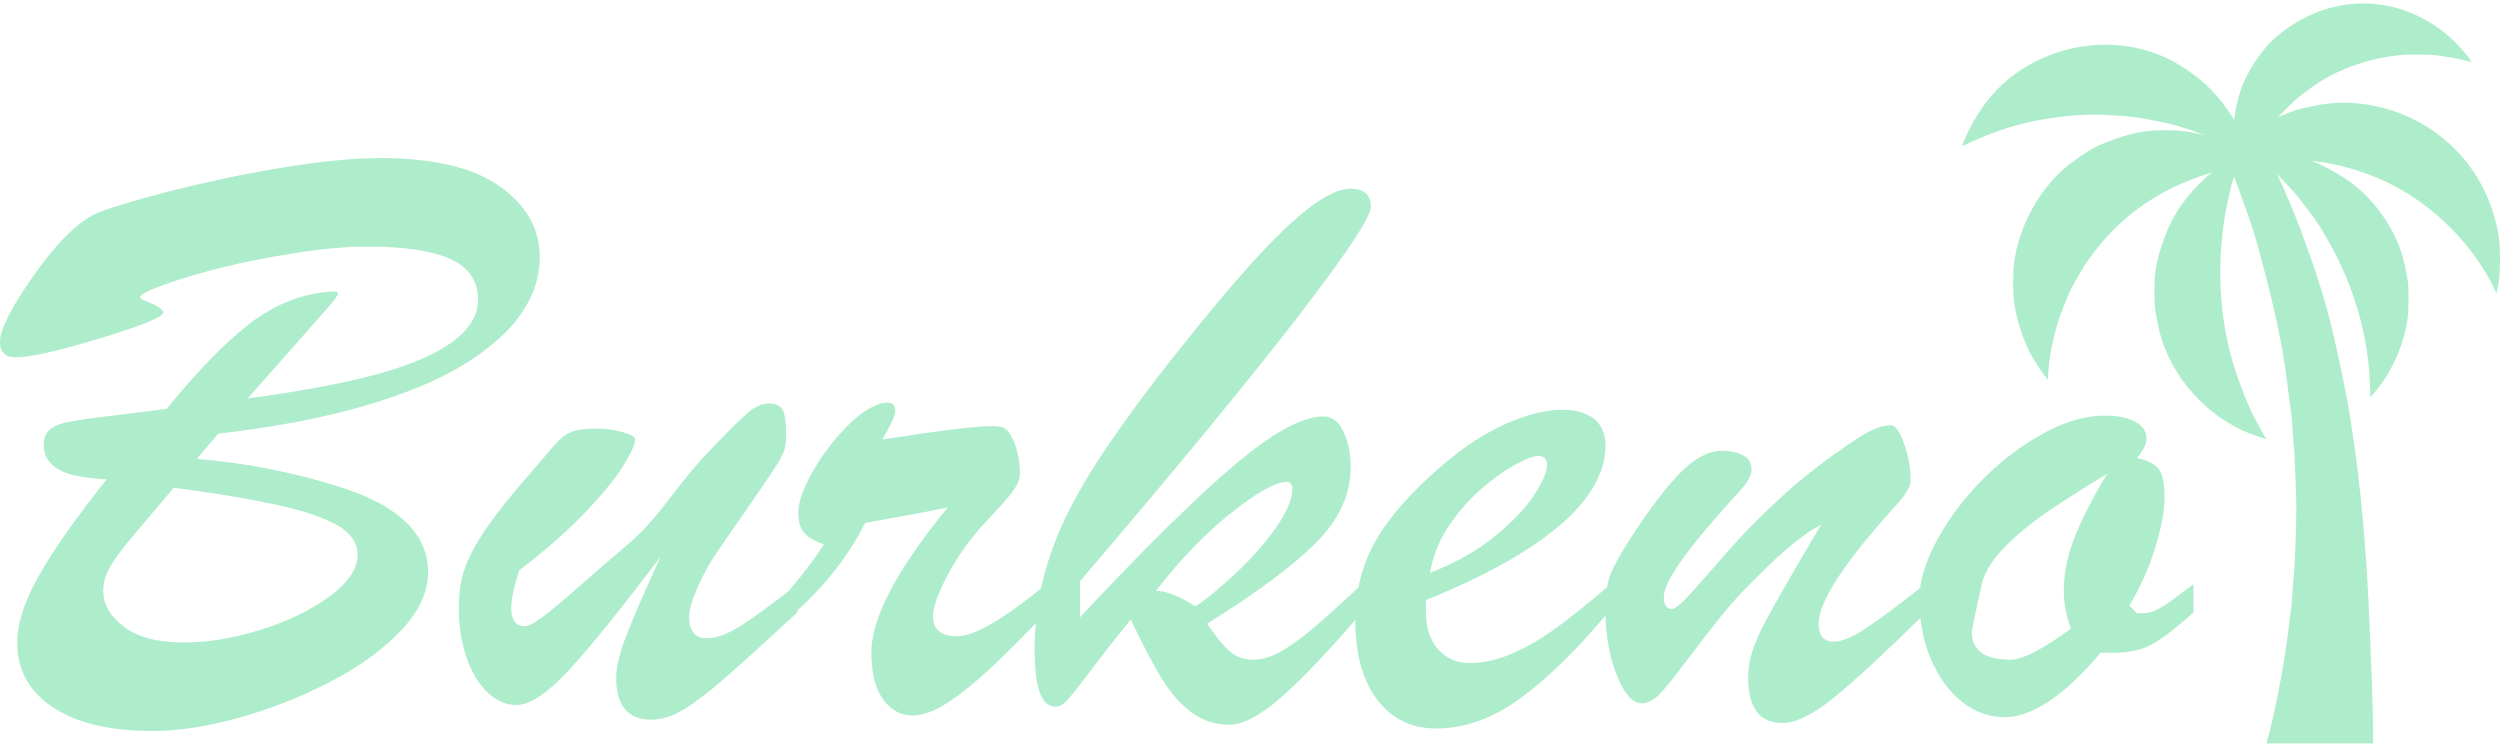
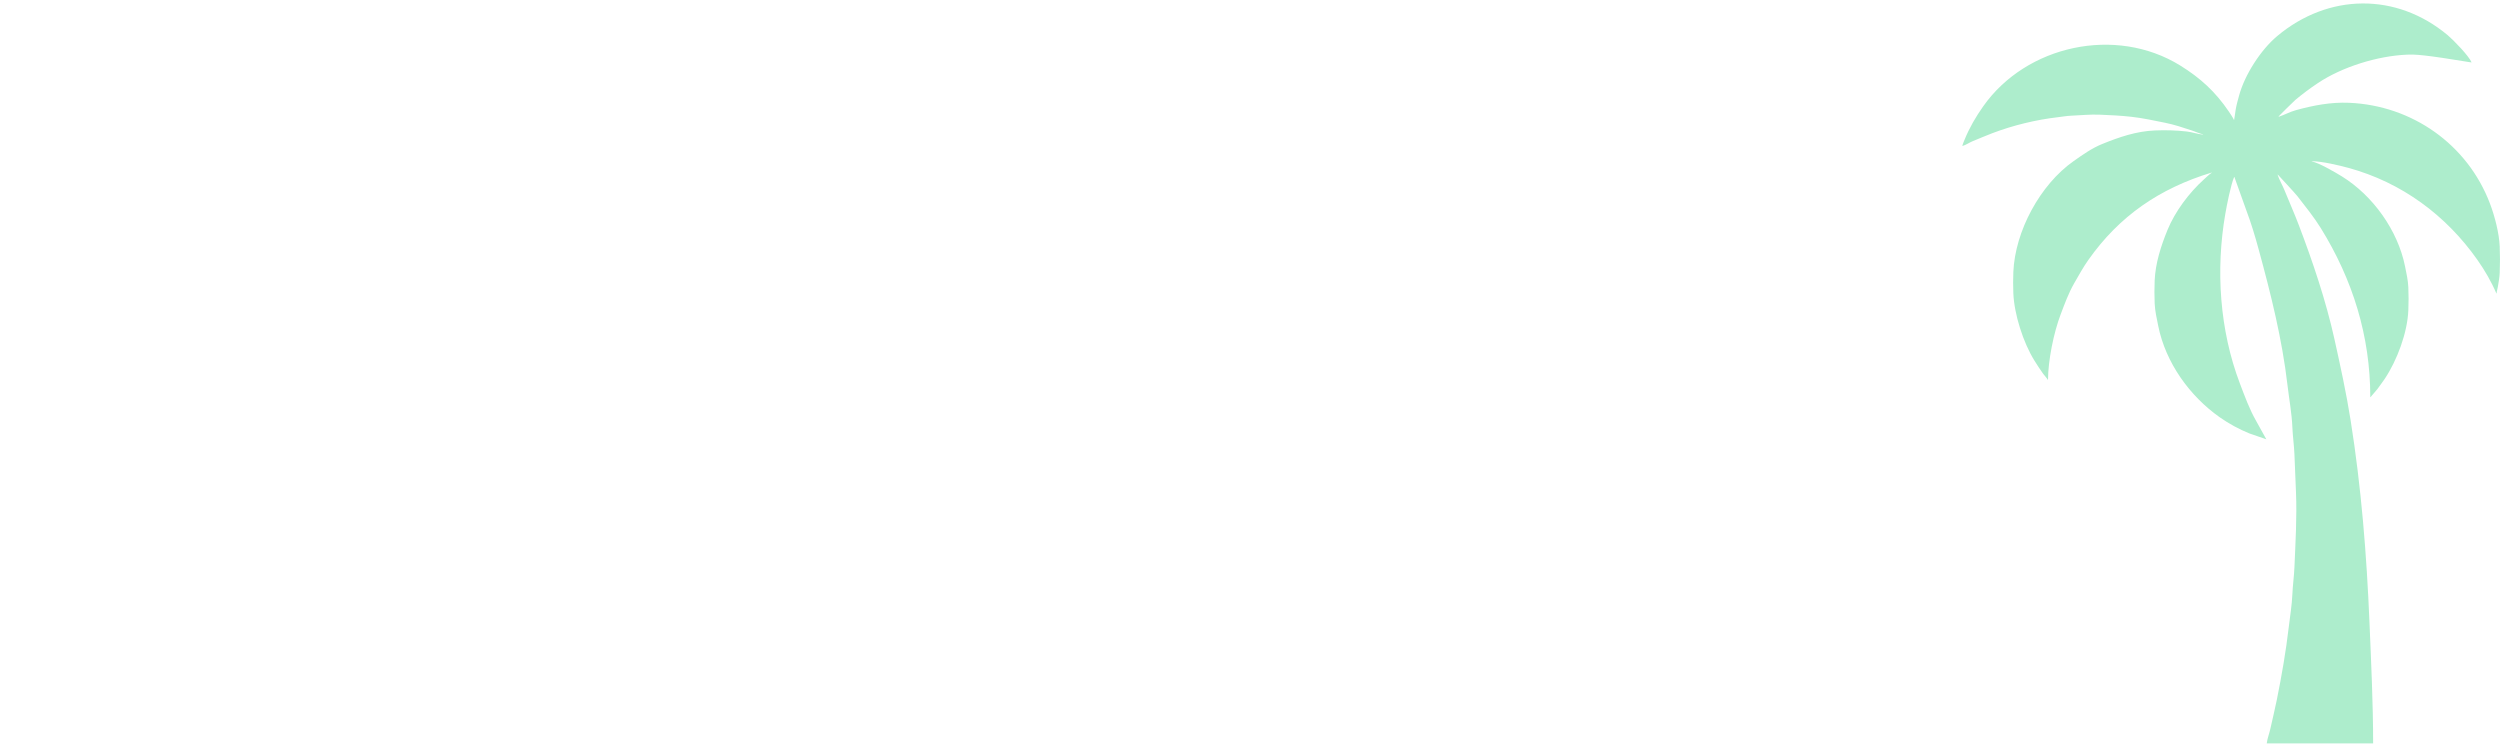
<svg xmlns="http://www.w3.org/2000/svg" width="348" height="104" viewBox="0 0 348 104" fill="none">
-   <path d="M30.381 60.364C29.387 61.532 28.394 62.699 27.401 63.867C30.868 64.178 33.964 64.597 36.691 65.122C39.417 65.647 41.939 66.231 44.257 66.873C46.575 67.516 48.61 68.187 50.363 68.888C56.517 71.456 59.594 75.037 59.594 79.629C59.594 82.431 58.308 85.175 55.738 87.861C53.167 90.546 49.827 92.94 45.718 95.041C41.608 97.143 37.382 98.787 33.039 99.975C28.696 101.162 24.752 101.755 21.208 101.755C15.287 101.755 10.672 100.656 7.361 98.457C4.05 96.258 2.395 93.251 2.395 89.437C2.395 86.79 3.407 83.677 5.433 80.096C7.458 76.516 10.594 72.059 14.839 66.728C11.645 66.572 9.386 66.095 8.062 65.297C6.738 64.499 6.075 63.38 6.075 61.94C6.075 61.045 6.329 60.364 6.835 59.897C7.341 59.43 8.023 59.09 8.88 58.876C9.737 58.661 11.383 58.399 13.817 58.087C16.251 57.776 19.377 57.387 23.194 56.92C27.44 51.705 31.247 47.783 34.617 45.156C37.986 42.529 41.599 41.021 45.455 40.632C45.766 40.593 46.107 40.574 46.477 40.574C46.847 40.574 47.032 40.671 47.032 40.866C47.032 41.099 46.594 41.721 45.718 42.733C44.841 43.746 43.42 45.361 41.452 47.579C39.485 49.797 37.158 52.424 34.471 55.46C41.793 54.487 47.782 53.368 52.437 52.103C57.091 50.839 60.606 49.331 62.983 47.579C65.359 45.828 66.547 43.882 66.547 41.741C66.547 39.134 65.28 37.246 62.749 36.078C60.217 34.911 56.341 34.327 51.122 34.327C48.24 34.327 44.938 34.619 41.219 35.203C37.499 35.786 34.13 36.448 31.111 37.188C28.092 37.927 25.405 38.715 23.048 39.552C20.692 40.389 19.513 41.002 19.513 41.391C19.513 41.508 19.63 41.624 19.864 41.741C21.773 42.442 22.727 43.025 22.727 43.493C22.727 44.115 19.806 45.312 13.963 47.083C8.12 48.854 4.186 49.739 2.161 49.739C0.72 49.739 -0.001 49.019 -0.001 47.579C-0.001 45.866 1.567 42.782 4.702 38.326C7.838 33.87 10.691 31.019 13.262 29.773C14.158 29.345 16.241 28.664 19.513 27.73C22.785 26.796 26.378 25.901 30.293 25.045C34.208 24.189 38.19 23.469 42.241 22.884C46.292 22.301 49.876 22.009 52.991 22.009C60.353 22.009 65.884 23.323 69.585 25.95C73.285 28.577 75.135 31.875 75.135 35.845C75.135 38.53 74.288 41.118 72.594 43.609C70.899 46.1 68.26 48.455 64.677 50.673C61.093 52.892 56.429 54.838 50.684 56.511C44.938 58.185 38.171 59.469 30.381 60.364ZM24.187 67.895C22.162 70.308 20.36 72.439 18.783 74.287C17.206 76.136 16.076 77.635 15.394 78.783C14.713 79.931 14.372 81.089 14.372 82.256C14.372 84.124 15.336 85.788 17.264 87.248C19.192 88.707 21.967 89.437 25.59 89.437C28.939 89.437 32.513 88.844 36.311 87.656C40.109 86.469 43.303 84.922 45.893 83.015C48.483 81.108 49.778 79.182 49.778 77.236C49.778 75.562 48.824 74.18 46.915 73.091C45.007 72.001 42.105 71.038 38.21 70.201C34.315 69.364 29.64 68.596 24.187 67.895ZM91.962 77.469C86.314 84.942 82.02 90.254 79.079 93.407C76.138 96.559 73.733 98.135 71.863 98.135C70.383 98.135 69.02 97.523 67.773 96.297C66.527 95.071 65.563 93.417 64.881 91.334C64.2 89.252 63.859 87.024 63.859 84.65C63.859 83.093 64.005 81.692 64.297 80.447C64.589 79.201 65.144 77.829 65.962 76.331C66.78 74.832 67.861 73.208 69.205 71.456C70.548 69.705 72.195 67.72 74.142 65.501C75.311 64.139 76.294 62.991 77.092 62.057C77.891 61.123 78.67 60.491 79.43 60.16C80.189 59.829 81.425 59.664 83.14 59.664C84.386 59.664 85.574 59.829 86.703 60.16C87.833 60.491 88.398 60.831 88.398 61.181C88.398 61.882 87.823 63.147 86.674 64.976C85.525 66.805 83.675 69.034 81.124 71.661C78.572 74.287 75.622 76.866 72.272 79.396C71.532 81.692 71.162 83.443 71.162 84.65C71.162 86.323 71.805 87.16 73.09 87.16C73.558 87.16 74.337 86.761 75.427 85.963C76.518 85.166 78.358 83.628 80.948 81.352C83.539 79.075 85.866 77.061 87.93 75.309C89.449 73.986 91.212 72.011 93.218 69.384C95.224 66.757 96.85 64.782 98.097 63.458C100.979 60.423 102.946 58.447 103.998 57.533C105.049 56.618 106.062 56.161 107.036 56.161C107.971 56.161 108.604 56.453 108.935 57.036C109.266 57.62 109.431 58.807 109.431 60.598C109.431 61.415 109.353 62.077 109.198 62.583C109.042 63.089 108.721 63.74 108.233 64.538C107.747 65.336 106.763 66.805 105.283 68.946C103.803 71.087 102.05 73.616 100.025 76.535C98.934 78.092 97.98 79.795 97.162 81.643C96.344 83.492 95.935 84.883 95.935 85.817C95.935 87.841 96.734 88.853 98.33 88.853C99.655 88.853 101.193 88.308 102.946 87.219C104.699 86.129 107.387 84.163 111.009 81.322C111.009 82.626 111.009 83.93 111.009 85.234C106.452 89.437 103.083 92.492 100.901 94.399C98.72 96.306 96.831 97.746 95.234 98.719C93.636 99.692 92.118 100.179 90.676 100.179C87.405 100.179 85.769 98.233 85.769 94.341C85.769 92.862 86.256 90.867 87.23 88.357C88.204 85.847 89.781 82.217 91.962 77.469ZM109.898 85.934C109.898 84.669 109.898 83.404 109.898 82.139C112.002 79.649 113.599 77.528 114.69 75.776C113.443 75.348 112.538 74.823 111.973 74.2C111.408 73.577 111.126 72.643 111.126 71.398C111.126 69.997 111.71 68.226 112.879 66.085C114.047 63.945 115.488 61.94 117.202 60.072C118.916 58.204 120.474 56.998 121.876 56.453C122.422 56.18 122.947 56.044 123.453 56.044C124.233 56.044 124.623 56.414 124.623 57.153C124.623 57.815 124.018 59.158 122.811 61.181C130.835 59.936 135.899 59.313 138.002 59.313C138.82 59.313 139.384 59.391 139.696 59.547C140.358 59.897 140.904 60.715 141.332 61.999C141.76 63.283 141.975 64.567 141.975 65.852C141.975 66.669 141.614 67.555 140.894 68.508C140.173 69.462 138.937 70.853 137.184 72.682C135.119 74.901 133.386 77.314 131.984 79.921C130.582 82.529 129.88 84.494 129.88 85.817C129.88 87.647 131.01 88.561 133.269 88.561C135.646 88.561 139.774 86.148 145.656 81.322C145.656 82.626 145.656 83.93 145.656 85.234C142.422 88.62 139.755 91.286 137.651 93.232C135.548 95.178 133.6 96.725 131.809 97.873C130.017 99.021 128.42 99.595 127.018 99.595C125.382 99.595 124.018 98.846 122.928 97.347C121.838 95.849 121.292 93.679 121.292 90.838C121.292 89.165 121.72 87.257 122.577 85.117C123.434 82.976 124.691 80.651 126.346 78.141C128.001 75.63 129.861 73.13 131.926 70.639C130.835 70.872 129.608 71.116 128.245 71.369C126.881 71.622 125.44 71.884 123.921 72.157C122.402 72.429 121.234 72.643 120.415 72.799C118 77.625 114.495 82.003 109.898 85.934ZM189.475 81.439C189.475 82.743 189.475 84.047 189.475 85.35C185.113 90.449 181.451 94.312 178.491 96.939C175.531 99.566 173.057 100.879 171.071 100.879C169.162 100.879 167.439 100.315 165.9 99.186C164.362 98.058 162.979 96.501 161.752 94.516C160.525 92.531 159.074 89.768 157.399 86.226C155.413 88.678 153.621 90.965 152.024 93.086C150.427 95.207 149.317 96.618 148.694 97.318C148.071 98.019 147.506 98.369 146.999 98.369C145.948 98.369 145.188 97.698 144.721 96.355C144.253 95.012 144.02 93.056 144.02 90.488C144.02 86.985 144.438 83.609 145.276 80.359C146.114 77.109 147.321 73.947 148.898 70.872C150.476 67.798 152.501 64.48 154.975 60.919C157.448 57.358 160.223 53.631 163.3 49.739C167.546 44.368 171.207 39.98 174.284 36.575C177.361 33.169 180.039 30.6 182.318 28.869C184.597 27.137 186.495 26.271 188.014 26.271C189.884 26.271 190.819 27.108 190.819 28.781C190.819 30.221 187.372 35.407 180.478 44.339C173.584 53.271 163.534 65.463 150.33 80.914C150.33 82.587 150.33 84.261 150.33 85.934C159.172 76.477 166.29 69.452 171.684 64.859C177.079 60.267 181.257 57.971 184.217 57.971C185.424 57.971 186.359 58.681 187.022 60.102C187.684 61.522 188.014 63.166 188.014 65.034C188.014 68.849 186.379 72.381 183.107 75.63C179.835 78.88 174.811 82.607 168.033 86.81C169.201 88.561 170.234 89.836 171.13 90.634C172.025 91.432 173.155 91.831 174.518 91.831C175.726 91.831 177.03 91.422 178.433 90.605C179.835 89.787 181.266 88.756 182.727 87.51C184.187 86.265 186.437 84.241 189.475 81.439ZM166.397 84.416C167.877 83.443 169.718 81.935 171.918 79.892C174.119 77.849 175.998 75.728 177.557 73.529C179.115 71.33 179.893 69.491 179.893 68.012C179.893 67.389 179.621 67.078 179.076 67.078C177.596 67.078 175.054 68.498 171.451 71.339C167.848 74.18 164.333 77.82 160.905 82.256C162.385 82.256 164.216 82.976 166.397 84.416ZM198.473 83.541C198.473 84.027 198.473 84.514 198.473 85C198.473 87.296 199.038 89.087 200.167 90.371C201.297 91.655 202.777 92.298 204.607 92.298C206.516 92.298 208.493 91.85 210.538 90.955C212.583 90.06 214.618 88.873 216.643 87.394C218.669 85.915 221.142 83.93 224.064 81.439C224.064 82.626 224.064 83.813 224.064 85C219.662 90.293 215.534 94.35 211.677 97.172C207.821 99.994 203.907 101.405 199.934 101.405C196.467 101.405 193.721 100.062 191.695 97.377C189.67 94.691 188.657 91.013 188.657 86.343C188.657 82.256 189.612 78.549 191.52 75.222C193.429 71.894 196.545 68.382 200.869 64.684C203.829 62.154 206.769 60.247 209.691 58.963C212.612 57.679 215.222 57.036 217.52 57.036C219.351 57.036 220.801 57.455 221.872 58.292C222.944 59.129 223.48 60.384 223.48 62.057C223.48 64.509 222.564 66.951 220.733 69.384C218.903 71.816 216.108 74.229 212.349 76.623C208.59 79.016 203.965 81.322 198.473 83.541ZM199.058 79.746C202.563 78.384 205.562 76.691 208.055 74.667C210.548 72.643 212.388 70.707 213.576 68.858C214.764 67.01 215.358 65.657 215.358 64.801C215.358 63.906 214.949 63.458 214.131 63.458C213.43 63.458 212.291 63.906 210.713 64.801C209.136 65.696 207.539 66.864 205.923 68.304C204.306 69.744 202.855 71.437 201.569 73.383C200.284 75.329 199.447 77.45 199.058 79.746ZM263.443 70.872C256.588 78.501 253.16 83.813 253.16 86.81C253.16 88.484 253.842 89.32 255.205 89.32C256.335 89.32 257.805 88.727 259.616 87.54C261.427 86.353 264.261 84.241 268.117 81.206C268.117 82.548 268.117 83.891 268.117 85.234C262.586 90.682 258.34 94.613 255.38 97.026C252.42 99.439 250.005 100.646 248.135 100.646C244.941 100.646 243.344 98.544 243.344 94.341C243.344 93.096 243.539 91.87 243.929 90.663C244.318 89.457 244.853 88.201 245.535 86.897C246.217 85.594 247.259 83.726 248.661 81.293C250.063 78.861 251.68 76.107 253.511 73.032C251.29 74.161 248.505 76.399 245.156 79.746C242.974 81.848 241.124 83.842 239.605 85.73C238.086 87.618 236.46 89.719 234.727 92.035C232.993 94.35 231.727 95.907 230.929 96.705C230.13 97.503 229.322 97.902 228.504 97.902C227.257 97.902 226.108 96.598 225.057 93.99C224.005 91.383 223.48 88.347 223.48 84.883C223.48 82.743 223.723 81.069 224.21 79.863C224.696 78.656 225.661 76.944 227.102 74.725C229.789 70.6 232.107 67.574 234.054 65.647C236.002 63.721 237.872 62.758 239.664 62.758C240.91 62.758 241.913 62.972 242.673 63.4C243.432 63.828 243.812 64.49 243.812 65.385C243.812 65.774 243.695 66.183 243.461 66.611C243.227 67.039 242.965 67.428 242.673 67.778C242.381 68.129 241.767 68.81 240.832 69.822C234.678 76.632 231.601 81.05 231.601 83.074C231.601 84.202 231.971 84.767 232.711 84.767C233.178 84.767 234.084 84.017 235.427 82.519C236.771 81.021 238.505 79.055 240.627 76.623C242.75 74.19 245.263 71.651 248.165 69.004C251.066 66.358 254.367 63.809 258.068 61.356C260.132 59.917 261.846 59.197 263.209 59.197C263.832 59.197 264.446 60.053 265.049 61.765C265.654 63.478 265.955 65.21 265.955 66.961C265.955 67.817 265.118 69.121 263.443 70.872ZM305.335 81.322C305.335 82.626 305.335 83.93 305.335 85.234C302.764 87.569 300.7 89.126 299.141 89.904C297.583 90.682 295.344 90.994 292.423 90.838C287.359 96.832 282.899 99.829 279.043 99.829C276.861 99.829 274.875 99.109 273.083 97.668C271.292 96.228 269.86 94.263 268.789 91.772C267.718 89.281 267.182 86.499 267.182 83.424C267.182 80.933 268.01 78.17 269.665 75.134C271.321 72.098 273.463 69.267 276.092 66.64C278.721 64.013 281.535 61.892 284.535 60.277C287.534 58.661 290.319 57.854 292.89 57.854C294.72 57.854 296.161 58.136 297.213 58.7C298.265 59.265 298.791 60.053 298.791 61.065C298.791 61.843 298.343 62.738 297.447 63.75C298.927 64.061 299.94 64.577 300.485 65.297C301.031 66.017 301.303 67.331 301.303 69.238C301.303 71.106 300.865 73.46 299.988 76.302C299.112 79.143 297.914 81.809 296.396 84.3C296.746 84.65 297.096 85 297.447 85.35C297.739 85.35 298.031 85.35 298.323 85.35C298.985 85.35 299.638 85.185 300.281 84.854C300.923 84.523 301.498 84.173 302.004 83.803C302.511 83.434 303.621 82.607 305.335 81.322ZM293.299 65.969C290.066 67.915 287.3 69.676 285.002 71.252C282.704 72.828 280.757 74.424 279.16 76.039C277.562 77.654 276.492 79.279 275.946 80.914C274.973 85.273 274.485 87.627 274.485 87.978C274.485 90.546 276.277 91.831 279.861 91.831C281.535 91.831 284.34 90.391 288.274 87.51C287.612 85.681 287.281 83.93 287.281 82.256C287.281 79.805 287.787 77.304 288.8 74.755C289.812 72.205 291.312 69.277 293.299 65.969Z" fill="#ADEDCC" />
-   <path fill-rule="evenodd" clip-rule="evenodd" d="M344.032 8.673V8.691H344.013C343.264 8.284 339.436 7.684 338.536 7.646C337.367 7.598 336.217 7.562 335.043 7.61C331.006 7.778 326.075 9.284 322.668 11.553C321.563 12.29 320.527 13.061 319.512 13.911C319.241 14.139 317.11 16.253 317.188 16.215V16.233V16.251H317.207C318.018 15.981 318.782 15.555 319.621 15.326C322.047 14.665 324.44 14.202 326.97 14.307C335.778 14.672 343.473 20.105 346.601 28.33C347.268 30.084 347.882 32.458 347.959 34.307C348.011 35.547 348.011 36.738 347.959 37.978C347.932 38.62 347.81 39.302 347.7 39.938C347.649 40.233 347.543 40.541 347.527 40.84H347.508H347.491C346.801 39.205 345.858 37.599 344.843 36.157C340.478 29.957 334.298 25.387 326.899 23.368C325.537 22.997 323.172 22.443 321.819 22.443H321.8V22.462V22.479H321.819C322.782 22.652 325.091 23.998 325.995 24.557C330.305 27.223 333.769 32.056 334.778 37.058C334.973 38.022 335.199 39.012 335.24 39.995C335.285 41.081 335.285 42.113 335.24 43.198C335.111 46.314 333.686 50.141 331.943 52.755C331.621 53.236 331.265 53.687 330.934 54.158C330.806 54.339 330.008 55.218 329.979 55.277H329.962H329.943C329.943 46.786 327.511 38.947 323.051 31.747C322.076 30.174 320.912 28.753 319.791 27.296C319.479 26.889 317.088 24.332 317.081 24.316H317.062H317.045V24.334C317.287 25.061 317.708 25.762 317.999 26.477C318.657 28.092 319.367 29.686 319.988 31.317C321.95 36.477 323.765 41.841 324.96 47.231C325.788 50.966 326.598 54.678 327.198 58.448C328.687 67.795 329.442 77.252 329.835 86.724C330.067 92.302 330.339 97.885 330.339 103.484C325.403 103.484 320.467 103.484 315.531 103.484C315.605 102.828 315.88 102.136 316.024 101.486C316.324 100.134 316.656 98.789 316.929 97.433C317.609 94.066 318.201 90.678 318.597 87.275C318.771 85.777 319.035 84.234 319.098 82.728C319.15 81.468 319.334 80.209 319.386 78.948C319.529 75.513 319.746 72.007 319.602 68.545C319.529 66.78 319.46 65.015 319.386 63.252C319.334 61.992 319.15 60.732 319.098 59.472C319.017 57.517 318.642 55.536 318.416 53.593C317.674 47.21 316.102 40.92 314.403 34.702C313.917 32.927 313.364 31.059 312.709 29.337C312.564 28.956 311.03 24.667 311.027 24.64H311.009H310.991C310.52 25.758 309.976 28.534 309.76 29.785C308.414 37.554 308.965 45.944 311.795 53.388C312.453 55.118 313.131 56.986 314.057 58.597C314.162 58.779 315.467 61.152 315.459 61.128V61.146H315.441C315.305 61.066 313.516 60.498 313.118 60.336C311.691 59.755 310.267 58.985 309.012 58.103C304.806 55.147 301.459 50.494 300.428 45.38C300.218 44.342 299.974 43.285 299.929 42.226C299.886 41.171 299.886 40.114 299.929 39.059C300.03 36.641 300.803 34.253 301.713 32.019C302.763 29.446 304.714 26.849 306.767 24.991C306.961 24.815 307.674 24.136 307.857 24.064V24.046V24.027H307.838C300.619 26.224 295.014 30.053 290.688 36.199C289.961 37.233 289.357 38.334 288.728 39.429C287.941 40.798 287.396 42.31 286.839 43.775C285.874 46.312 285.089 50.205 285.085 52.865H285.067H285.049C284.958 52.667 284.537 52.217 284.383 51.998C283.966 51.406 283.568 50.804 283.186 50.186C281.619 47.658 280.378 43.747 280.257 40.822C280.216 39.837 280.216 38.856 280.257 37.871C280.492 32.198 283.974 25.71 288.649 22.425C289.904 21.543 291.172 20.637 292.614 20.05C294.981 19.086 297.374 18.266 299.948 18.159C301.454 18.097 302.917 18.134 304.405 18.306C305.152 18.393 305.913 18.671 306.649 18.735H306.667V18.717V18.7C306.164 18.588 305.633 18.336 305.137 18.171C303.909 17.762 302.635 17.341 301.368 17.086C299.8 16.77 298.246 16.43 296.659 16.254C295.201 16.092 293.742 16.024 292.273 15.963C290.942 15.908 289.596 16.052 288.274 16.107C287.66 16.133 287.036 16.25 286.426 16.32C283.409 16.67 280.217 17.444 277.356 18.531C276.426 18.884 275.521 19.279 274.6 19.653C274.137 19.842 273.647 20.189 273.176 20.319H273.159C273.18 20.129 273.384 19.654 273.465 19.455C274.156 17.757 275.013 16.293 276.058 14.808C282.057 6.286 294.524 3.575 303.476 9.112C306.293 10.854 308.394 12.778 310.253 15.528C310.383 15.721 310.92 16.516 310.955 16.683H310.973H310.991C311.018 16.618 311.178 15.415 311.214 15.21C311.326 14.561 311.513 13.918 311.687 13.281C312.477 10.392 314.69 6.946 316.99 5.019C324.105 -0.941 333.583 -1.081 340.734 4.911C341.518 5.566 343.699 7.815 344.032 8.673Z" fill="#ADEDCC" />
+   <path fill-rule="evenodd" clip-rule="evenodd" d="M344.032 8.673V8.691H344.013C337.367 7.598 336.217 7.562 335.043 7.61C331.006 7.778 326.075 9.284 322.668 11.553C321.563 12.29 320.527 13.061 319.512 13.911C319.241 14.139 317.11 16.253 317.188 16.215V16.233V16.251H317.207C318.018 15.981 318.782 15.555 319.621 15.326C322.047 14.665 324.44 14.202 326.97 14.307C335.778 14.672 343.473 20.105 346.601 28.33C347.268 30.084 347.882 32.458 347.959 34.307C348.011 35.547 348.011 36.738 347.959 37.978C347.932 38.62 347.81 39.302 347.7 39.938C347.649 40.233 347.543 40.541 347.527 40.84H347.508H347.491C346.801 39.205 345.858 37.599 344.843 36.157C340.478 29.957 334.298 25.387 326.899 23.368C325.537 22.997 323.172 22.443 321.819 22.443H321.8V22.462V22.479H321.819C322.782 22.652 325.091 23.998 325.995 24.557C330.305 27.223 333.769 32.056 334.778 37.058C334.973 38.022 335.199 39.012 335.24 39.995C335.285 41.081 335.285 42.113 335.24 43.198C335.111 46.314 333.686 50.141 331.943 52.755C331.621 53.236 331.265 53.687 330.934 54.158C330.806 54.339 330.008 55.218 329.979 55.277H329.962H329.943C329.943 46.786 327.511 38.947 323.051 31.747C322.076 30.174 320.912 28.753 319.791 27.296C319.479 26.889 317.088 24.332 317.081 24.316H317.062H317.045V24.334C317.287 25.061 317.708 25.762 317.999 26.477C318.657 28.092 319.367 29.686 319.988 31.317C321.95 36.477 323.765 41.841 324.96 47.231C325.788 50.966 326.598 54.678 327.198 58.448C328.687 67.795 329.442 77.252 329.835 86.724C330.067 92.302 330.339 97.885 330.339 103.484C325.403 103.484 320.467 103.484 315.531 103.484C315.605 102.828 315.88 102.136 316.024 101.486C316.324 100.134 316.656 98.789 316.929 97.433C317.609 94.066 318.201 90.678 318.597 87.275C318.771 85.777 319.035 84.234 319.098 82.728C319.15 81.468 319.334 80.209 319.386 78.948C319.529 75.513 319.746 72.007 319.602 68.545C319.529 66.78 319.46 65.015 319.386 63.252C319.334 61.992 319.15 60.732 319.098 59.472C319.017 57.517 318.642 55.536 318.416 53.593C317.674 47.21 316.102 40.92 314.403 34.702C313.917 32.927 313.364 31.059 312.709 29.337C312.564 28.956 311.03 24.667 311.027 24.64H311.009H310.991C310.52 25.758 309.976 28.534 309.76 29.785C308.414 37.554 308.965 45.944 311.795 53.388C312.453 55.118 313.131 56.986 314.057 58.597C314.162 58.779 315.467 61.152 315.459 61.128V61.146H315.441C315.305 61.066 313.516 60.498 313.118 60.336C311.691 59.755 310.267 58.985 309.012 58.103C304.806 55.147 301.459 50.494 300.428 45.38C300.218 44.342 299.974 43.285 299.929 42.226C299.886 41.171 299.886 40.114 299.929 39.059C300.03 36.641 300.803 34.253 301.713 32.019C302.763 29.446 304.714 26.849 306.767 24.991C306.961 24.815 307.674 24.136 307.857 24.064V24.046V24.027H307.838C300.619 26.224 295.014 30.053 290.688 36.199C289.961 37.233 289.357 38.334 288.728 39.429C287.941 40.798 287.396 42.31 286.839 43.775C285.874 46.312 285.089 50.205 285.085 52.865H285.067H285.049C284.958 52.667 284.537 52.217 284.383 51.998C283.966 51.406 283.568 50.804 283.186 50.186C281.619 47.658 280.378 43.747 280.257 40.822C280.216 39.837 280.216 38.856 280.257 37.871C280.492 32.198 283.974 25.71 288.649 22.425C289.904 21.543 291.172 20.637 292.614 20.05C294.981 19.086 297.374 18.266 299.948 18.159C301.454 18.097 302.917 18.134 304.405 18.306C305.152 18.393 305.913 18.671 306.649 18.735H306.667V18.717V18.7C306.164 18.588 305.633 18.336 305.137 18.171C303.909 17.762 302.635 17.341 301.368 17.086C299.8 16.77 298.246 16.43 296.659 16.254C295.201 16.092 293.742 16.024 292.273 15.963C290.942 15.908 289.596 16.052 288.274 16.107C287.66 16.133 287.036 16.25 286.426 16.32C283.409 16.67 280.217 17.444 277.356 18.531C276.426 18.884 275.521 19.279 274.6 19.653C274.137 19.842 273.647 20.189 273.176 20.319H273.159C273.18 20.129 273.384 19.654 273.465 19.455C274.156 17.757 275.013 16.293 276.058 14.808C282.057 6.286 294.524 3.575 303.476 9.112C306.293 10.854 308.394 12.778 310.253 15.528C310.383 15.721 310.92 16.516 310.955 16.683H310.973H310.991C311.018 16.618 311.178 15.415 311.214 15.21C311.326 14.561 311.513 13.918 311.687 13.281C312.477 10.392 314.69 6.946 316.99 5.019C324.105 -0.941 333.583 -1.081 340.734 4.911C341.518 5.566 343.699 7.815 344.032 8.673Z" fill="#ADEDCC" />
</svg>